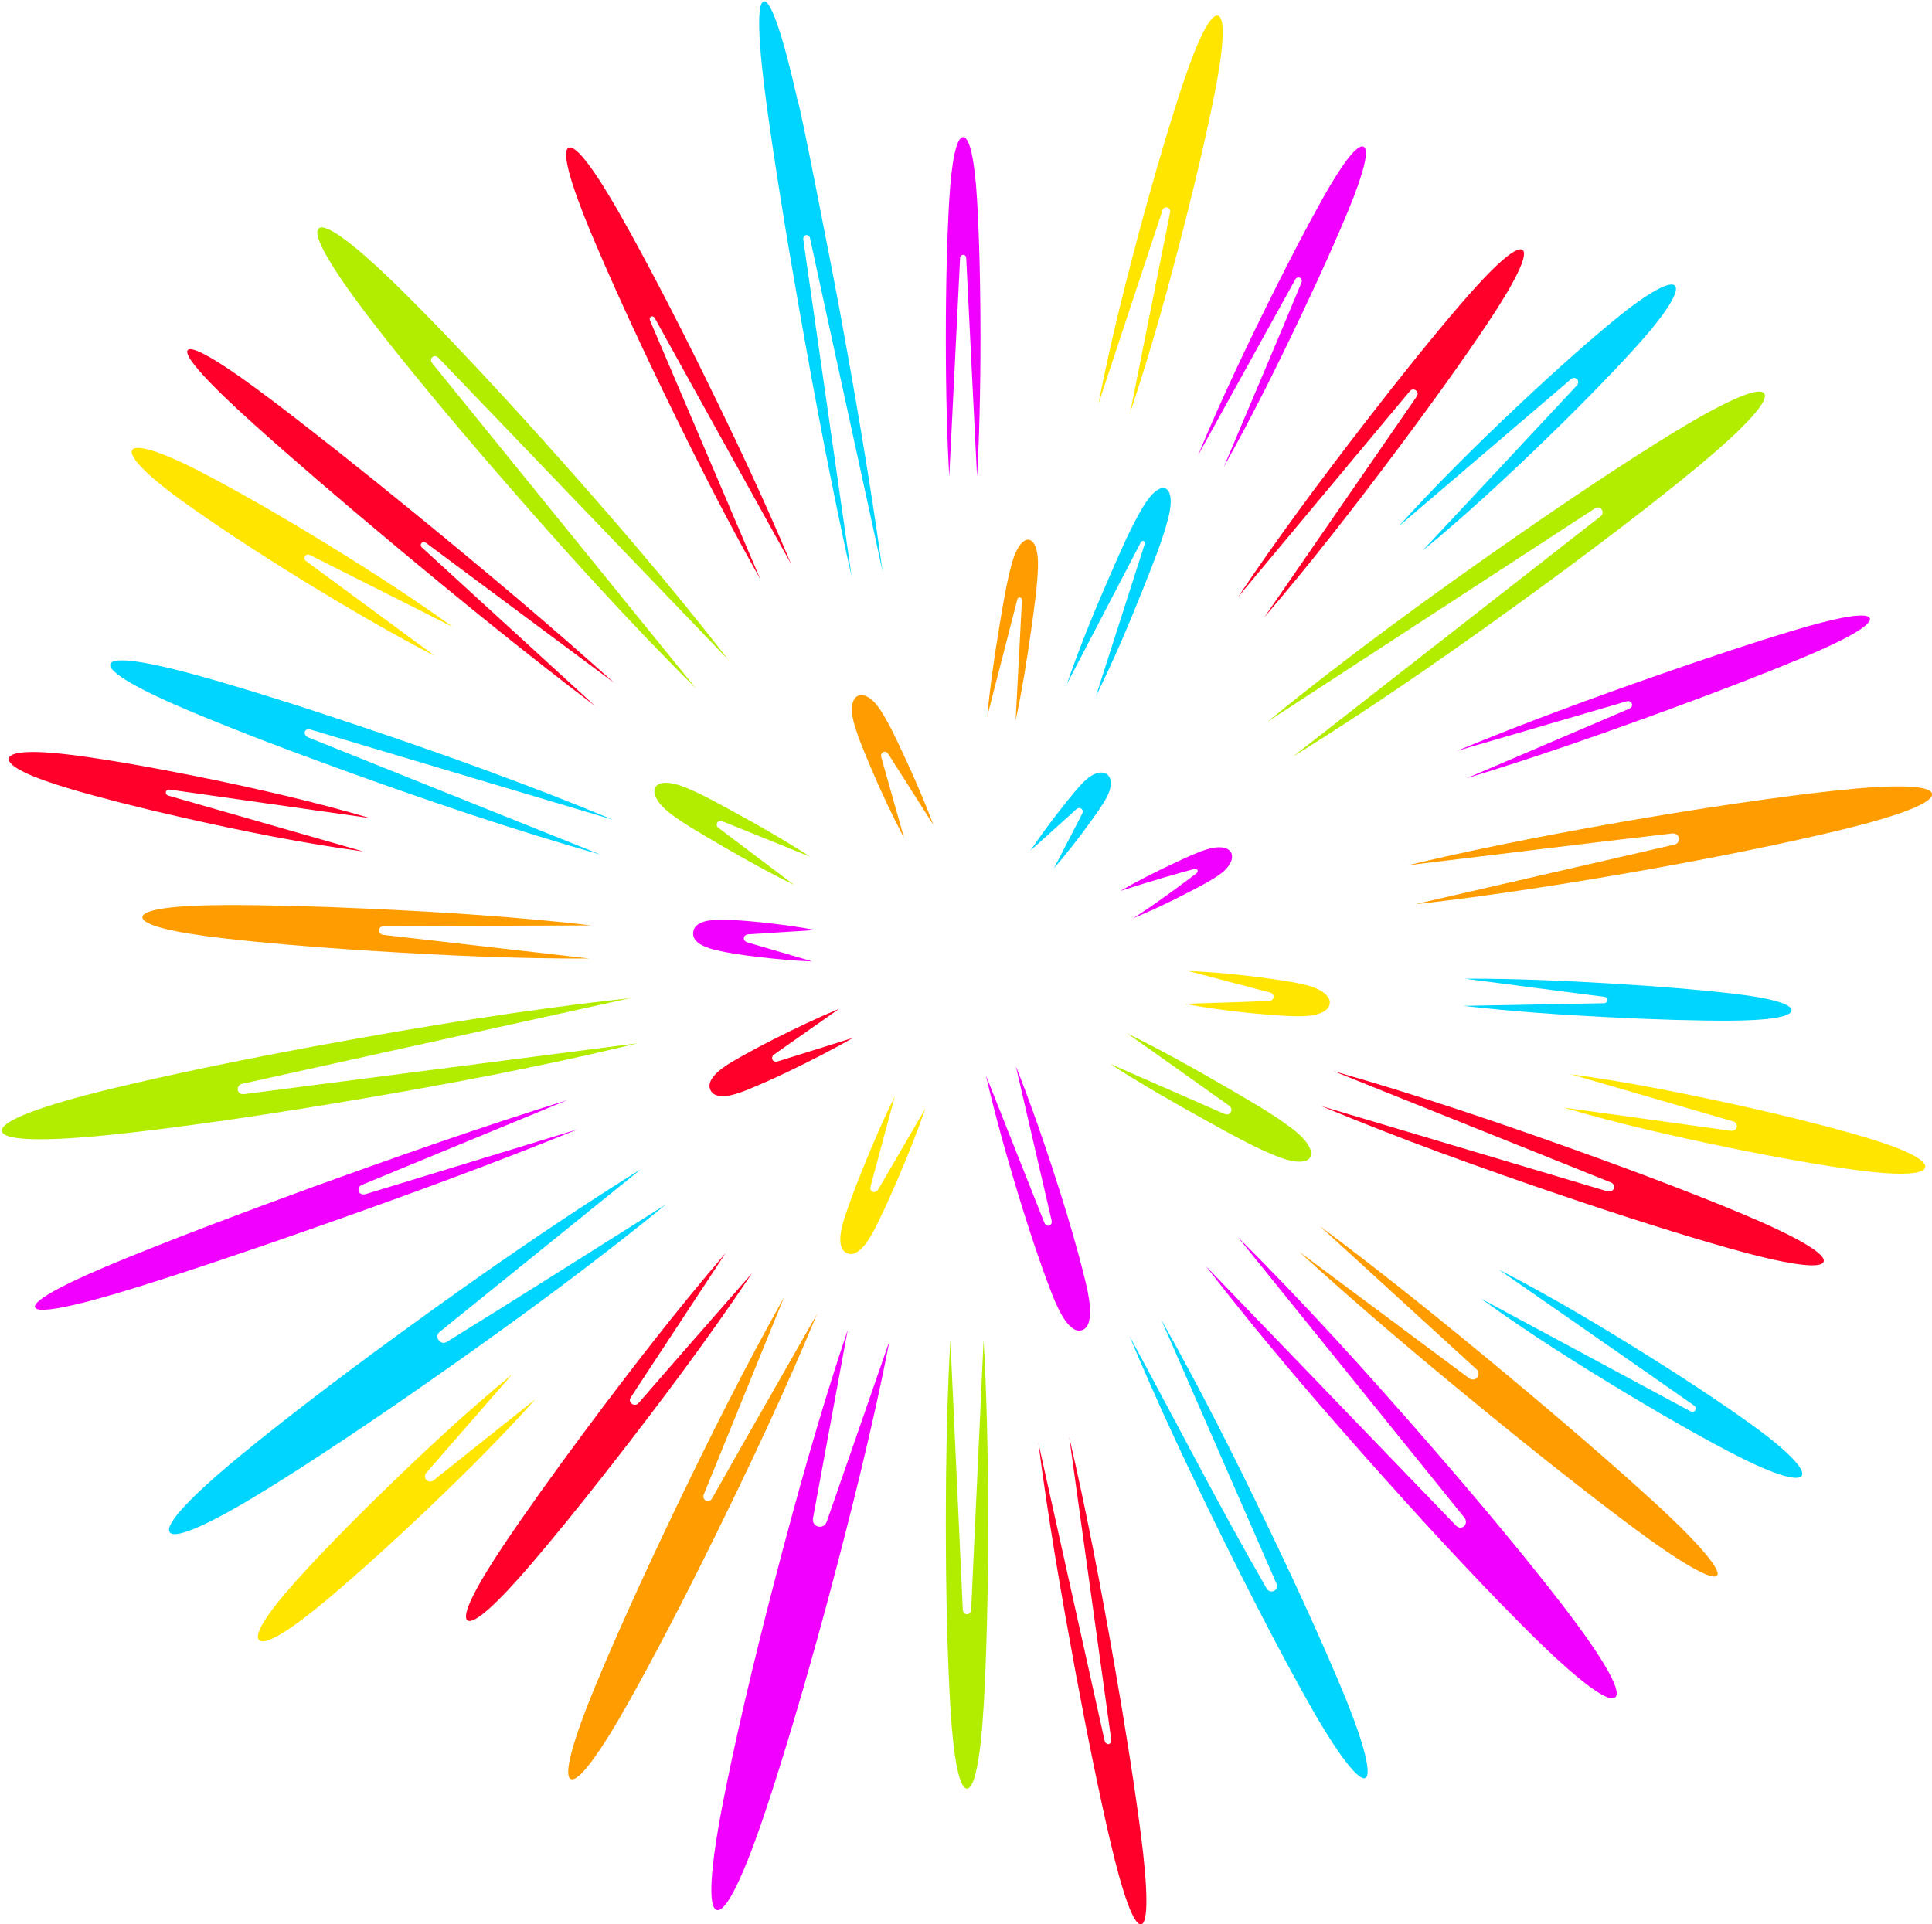
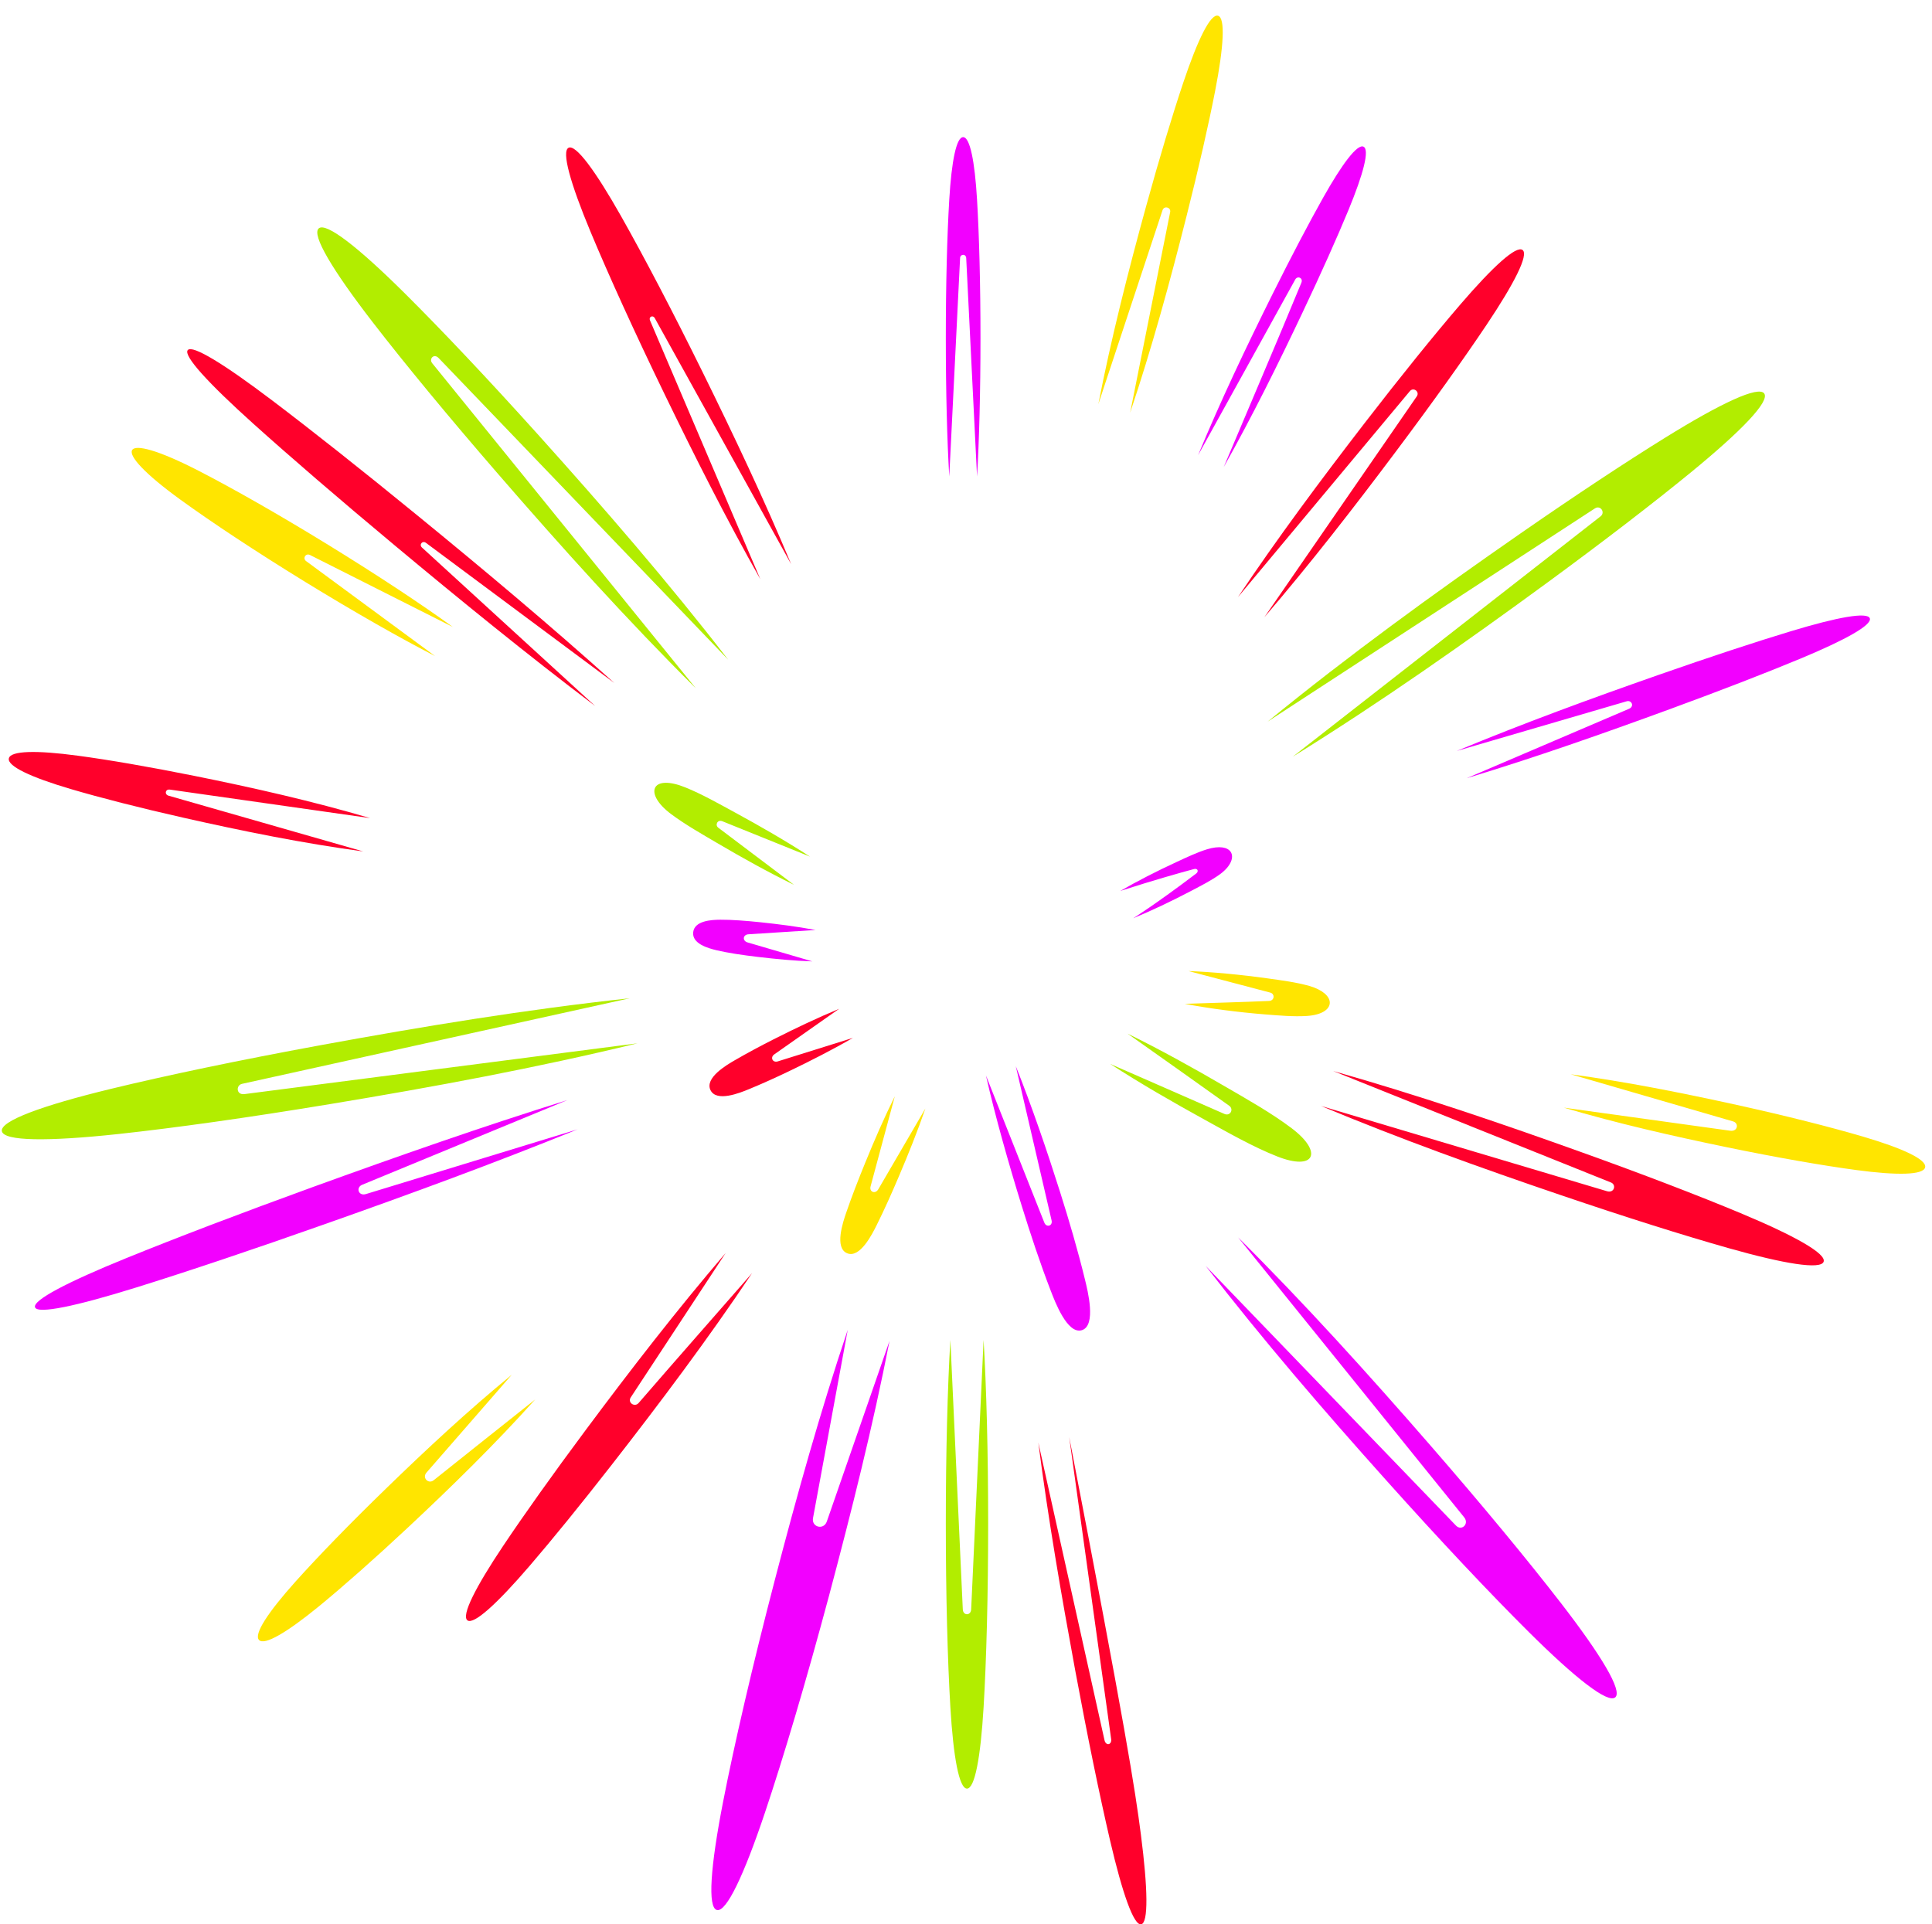
<svg xmlns="http://www.w3.org/2000/svg" height="851.2" preserveAspectRatio="xMidYMid meet" version="1.0" viewBox="-0.8 -0.6 854.5 851.2" width="854.5" zoomAndPan="magnify">
  <defs>
    <clipPath id="a">
      <path d="M 3 64 L 806 64 L 806 850.641 L 3 850.641 Z M 3 64" />
    </clipPath>
    <clipPath id="b">
-       <path d="M 62 238 L 853.77 238 L 853.77 787 L 62 787 Z M 62 238" />
-     </clipPath>
+       </clipPath>
  </defs>
  <g>
    <g id="change1_1">
      <path d="M 140.164 100.438 C 143.398 97.574 157.781 108.836 178.418 129.34 C 194.516 145.34 214.98 166.98 237.219 191.699 C 266.199 223.926 294.855 257.004 321.305 291.25 L 193.227 157.797 C 192.188 156.707 191.078 156.781 190.438 157.367 C 189.773 157.965 189.574 159.102 190.359 160.07 L 306.953 303.871 C 276.59 273.695 247.582 241.496 219.504 209.066 C 197.379 183.535 178.129 160.168 164.062 141.961 C 146.297 118.945 136.926 103.293 140.164 100.438 Z M 559.859 318.613 C 595.609 289.348 633.703 261.734 671.789 235.301 C 696.152 218.406 718.293 203.781 735.875 192.891 C 760.504 177.633 776.992 169.957 779.496 173.465 C 782.004 176.965 769.395 190.07 746.977 208.418 C 730.535 221.883 708.73 238.664 683.902 256.871 C 647.195 283.766 609.52 310.254 570.949 334.145 L 707.109 227.809 C 708.176 226.984 708.207 225.77 707.684 224.914 C 707.113 223.98 705.891 223.457 704.617 224.285 Z M 350.402 390.824 C 339.035 385.262 327.348 378.77 316.234 372.227 C 309.625 368.348 302.328 364.191 296.184 359.633 C 289.605 354.77 287.449 349.957 289.176 347.453 C 290.68 345.262 295.145 344.824 302.203 347.66 C 309.617 350.637 317.238 354.984 324.266 358.797 C 335.512 364.906 346.844 371.445 357.48 378.34 L 318.684 362.676 C 317.605 362.242 316.777 362.652 316.402 363.316 C 316.02 363.992 316.102 364.941 316.879 365.527 Z M 497.898 456.617 C 512.461 463.738 526.875 471.762 540.934 479.945 C 550.738 485.641 561.465 491.672 570.434 498.438 C 577.484 503.742 580.07 508.531 578.801 511.16 C 577.531 513.762 572.434 514.238 564.102 510.953 C 553.348 506.723 542.215 500.316 531.98 494.684 C 517.859 486.906 503.727 478.789 490.223 470.027 C 507.059 477.398 523.922 484.742 540.738 492.148 C 542.008 492.699 543.059 492.207 543.543 491.398 C 544.062 490.531 543.949 489.316 542.855 488.527 C 527.953 477.84 512.879 467.246 497.898 456.617 Z M 434.23 592.113 C 435.477 612.969 436.25 641.703 436.25 673.367 C 436.25 705.031 435.477 733.766 434.23 754.633 C 432.902 776.84 430.344 790.578 426.891 790.578 C 423.422 790.578 420.867 776.84 419.539 754.625 C 418.297 733.766 417.523 705.023 417.523 673.367 C 417.523 641.711 418.297 612.969 419.539 592.121 L 425.035 711.355 C 425.117 712.891 426.168 713.582 427.113 713.441 C 427.926 713.324 428.672 712.598 428.734 711.305 Z M 0.023 499.762 C -0.754 495.301 17.668 488.484 48.074 481.102 C 72.469 475.168 104.789 468.387 140.965 461.746 C 186.242 453.441 232.066 445.891 277.77 440.973 L 106.234 478.844 C 104.793 479.168 104.156 480.52 104.395 481.672 C 104.613 482.723 105.578 483.613 107.355 483.371 L 281.172 460.91 C 236.434 471.789 190.613 480.289 145.113 487.805 C 108.93 493.797 76.332 498.363 51.469 501.043 C 20.406 504.391 0.812 504.234 0.023 499.762" fill="#b2ed00" fill-rule="evenodd" />
    </g>
    <g id="change2_1">
-       <path d="M 270.27 361.996 L 136.715 322.164 C 135.414 321.773 134.562 322.121 134.188 322.727 C 133.648 323.602 134.062 324.988 135.492 325.574 L 264.895 377.469 C 226.797 366.676 188.906 353.754 151.594 340.305 C 125.523 330.898 102.395 321.977 84.766 314.613 C 60.891 304.656 46.746 296.691 47.992 293.117 C 49.246 289.535 65.27 292.105 90.152 299.156 C 108.672 304.398 132.543 311.879 159.039 320.812 C 196.426 333.426 233.914 346.828 270.27 361.996 Z M 337.035 0.016 C 340.309 -0.574 345.801 16.324 352.031 44.129 C 352.816 44.129 368.52 125.477 369.715 131.961 C 377.094 171.855 384.027 211.949 389.547 252.129 L 357.469 104.852 C 357.215 103.652 356.324 103.223 355.574 103.422 C 354.895 103.605 354.336 104.309 354.496 105.438 L 375.883 254.605 C 367.164 215.727 359.781 176.41 352.863 137.156 C 346.668 102.016 341.633 70.355 338.383 46.617 C 334.512 18.379 333.754 0.602 337.035 0.016 Z M 515.902 228.633 C 513.227 238.941 508.746 249.84 504.801 259.785 C 498.43 275.797 491.547 291.992 483.895 307.387 L 505.488 240.043 C 505.676 239.398 505.426 238.93 505.043 238.754 C 504.645 238.566 504.086 238.711 503.758 239.332 L 471.102 301.91 C 476.766 285.367 483.609 268.785 490.652 252.723 C 494.863 243.145 499.41 232.438 504.793 223.531 C 508.676 217.07 512.305 214.582 514.578 215.422 C 516.992 216.312 517.879 220.969 515.902 228.633 Z M 488.617 352.215 C 486.711 355.805 483.922 359.543 481.559 362.852 C 476.465 369.969 470.879 377.094 465.324 383.535 L 477.809 359.398 C 478.289 358.453 478.066 357.602 477.523 357.148 C 476.965 356.688 476.059 356.637 475.234 357.379 L 454.961 375.652 C 459.738 368.555 465.121 361.25 470.664 354.391 C 473.195 351.266 475.953 347.723 478.852 344.938 C 482.996 340.977 486.781 340.336 488.848 341.934 C 490.887 343.512 491.254 347.281 488.617 352.215 Z M 723.891 151.609 C 713.91 162.742 700.062 177.035 684.184 192.461 C 666.191 209.93 647.66 227.191 628.293 243.082 L 696.523 170.008 C 697.551 168.914 697.336 167.77 696.66 167.113 C 696.02 166.496 694.965 166.32 694.129 167.039 L 617.867 232.188 C 634.938 213.164 653.414 195.023 672.078 177.48 C 687.719 162.781 702.172 150.004 713.43 140.77 C 728.953 128.051 738.223 123.453 740.105 125.879 C 741.93 128.223 736.863 137.125 723.891 151.609 Z M 662.156 561.035 C 685.453 573 708.223 586.625 730.457 600.598 C 748.031 611.656 763.5 622.035 774.941 630.34 C 790.645 641.742 797.469 649.367 796.184 652.043 C 794.859 654.816 784.848 652.289 767.016 643.129 C 754.438 636.68 738.23 627.578 720.48 616.938 C 697.941 603.41 675.477 589.262 654.262 573.875 L 746.883 623.695 C 747.832 624.199 748.609 623.883 748.984 623.301 C 749.398 622.664 749.312 621.734 748.48 621.152 C 719.785 601.039 690.922 581.066 662.156 561.035 Z M 647.125 432.328 C 668.723 432.234 690.504 433.199 712.066 434.473 C 732.805 435.707 751.418 437.285 765.176 438.875 C 781.641 440.777 791.742 443.422 791.582 446.363 C 791.422 449.293 781.113 450.816 764.586 450.891 C 750.488 450.961 731.465 450.449 710.426 449.355 C 689.129 448.293 667.613 446.801 646.449 444.352 L 708.434 443.191 C 709.586 443.172 710.227 442.43 710.215 441.707 C 710.207 441.082 709.711 440.465 708.629 440.332 C 688.117 437.723 667.625 435 647.125 432.328 Z M 512.797 583.141 C 529.465 612.617 544.875 643.168 559.543 673.715 C 573.09 701.777 584.66 727.34 592.703 746.664 C 602.926 771.215 605.914 784.492 603.098 785.887 C 600.27 787.305 591.562 776.719 578.449 753.516 C 568.176 735.316 555.195 710.652 541.5 682.957 C 526.414 652.523 511.77 621.641 498.723 590.324 C 518.754 627.199 538.52 665.848 559.387 702.031 C 560.227 703.559 561.957 703.699 563.031 702.922 C 563.863 702.32 564.301 701.172 563.652 699.676 Z M 74.273 677.18 C 71.766 673.668 84.438 660.508 106.953 642.098 C 124.559 627.688 148.277 609.48 175.266 589.82 C 210.137 564.402 246.004 539.324 282.656 516.609 L 193.551 588.652 C 192.324 589.645 192.461 591.32 193.328 592.387 C 194.09 593.328 195.457 593.844 196.918 592.941 C 229.285 572.922 261.5 552.418 293.762 532.172 C 259.797 559.949 223.797 586.156 187.707 611.355 C 161.152 629.898 136.961 645.941 118.031 657.664 C 93.32 672.98 76.785 680.699 74.273 677.18" fill="#00d5ff" fill-rule="evenodd" />
-     </g>
+       </g>
    <g clip-path="url(#a)" id="change3_1">
-       <path d="M 313.453 481.645 C 310.797 476.242 320.453 470.559 324.172 468.414 C 329.648 465.238 335.426 462.148 341.297 459.172 C 350.754 454.391 360.539 449.711 370.336 445.652 L 341.676 465.789 C 340.691 466.465 340.508 467.422 340.852 468.121 C 341.188 468.816 342.062 469.262 343.203 468.906 L 376.43 458.512 C 367.281 463.805 357.621 468.715 348.098 473.289 C 342.168 476.133 336.195 478.832 330.383 481.223 C 326.422 482.855 316.109 487.023 313.453 481.645 Z M 159.859 376.035 C 133.242 372.449 106.457 367.023 80.164 361.082 C 60.82 356.707 43.594 352.289 30.488 348.43 C 12.895 343.246 2.375 338.309 3.113 334.875 C 3.84 331.441 15.426 331.23 33.574 333.676 C 47.32 335.516 65.188 338.598 84.992 342.574 C 111.098 347.824 137.445 353.793 162.902 361.293 L 74.266 348.668 C 73.359 348.539 72.789 348.988 72.605 349.559 C 72.391 350.234 72.719 351.07 73.707 351.359 Z M 82.238 154.27 C 80.199 156.75 91.387 168.969 111.137 186.73 C 127.242 201.223 149.027 220.016 173.652 240.547 C 202.742 264.828 232.23 288.828 262.422 311.695 C 236.887 288.328 211.363 264.949 185.832 241.602 C 185.113 240.949 185.188 240.102 185.645 239.602 C 186.066 239.133 186.828 238.961 187.59 239.527 L 270.891 301.508 C 242.594 276.055 213.289 251.496 183.812 227.406 C 159.184 207.262 136.77 189.539 119.59 176.535 C 98.406 160.492 84.281 151.797 82.238 154.27 Z M 335.477 255.582 C 320.43 228.969 306.551 201.453 293.211 173.922 C 279.781 146.219 268.297 120.902 260.391 101.938 C 251.426 80.422 247.48 66.32 250.68 64.762 C 253.871 63.199 262.539 74.934 273.969 95.164 C 283.961 112.84 296.711 137.145 310.18 164.457 C 323.859 192.238 337.215 220.371 349.125 248.969 L 288.805 140.133 C 288.359 139.328 287.59 139.203 287.07 139.516 C 286.621 139.785 286.371 140.375 286.688 141.125 Z M 546.711 263.57 C 564.301 237.281 583.367 211.703 602.719 186.605 C 618.73 165.84 633.504 147.582 645.031 134.152 C 659.523 117.281 669.855 107.887 672.613 109.98 C 675.371 112.078 669.094 124.555 656.719 143.043 C 646.645 158.094 632.641 177.727 616.508 199.23 C 597.859 224.121 578.641 248.871 558.402 272.449 L 625.84 174.719 C 626.531 173.695 626.164 172.645 625.43 172.09 C 624.684 171.523 623.559 171.457 622.762 172.426 Z M 588.852 473.164 C 625.645 483.57 662.203 495.992 698.242 508.926 C 725.926 518.848 750.5 528.293 769.008 536.023 C 792.879 545.988 807.02 553.938 805.77 557.52 C 804.52 561.098 788.516 558.535 763.641 551.492 C 743.918 545.91 718.137 537.797 689.582 528.082 C 653.906 515.961 618.188 503.117 583.492 488.633 L 709.957 526.336 C 711.648 526.832 712.715 526.035 713.016 525.027 C 713.293 524.078 712.898 522.949 711.73 522.48 C 670.781 506.027 629.812 489.602 588.852 473.164 Z M 472.098 635.098 C 479.809 668.188 486.145 701.762 492.008 735.254 C 497.145 764.641 501.258 791.113 503.816 811.02 C 506.891 834.953 507.172 850.031 503.914 850.621 C 500.645 851.203 495.629 836.984 490.16 813.492 C 485.617 793.973 480.195 767.656 474.73 738.176 C 468.578 704.777 462.777 671.219 458.445 637.555 L 487.715 769.199 C 488.023 770.57 488.93 771.074 489.645 770.871 C 490.301 770.688 490.816 769.91 490.652 768.688 Z M 331.836 562.562 C 312.363 591.664 291.023 620.082 269.477 647.711 C 255.93 665.082 243.512 680.336 233.52 691.977 C 219.031 708.859 208.684 718.242 205.934 716.156 C 203.172 714.062 209.449 701.574 221.828 683.094 C 231.082 669.273 243.664 651.57 258.156 632.105 C 278.016 605.426 298.52 578.875 320.137 553.676 C 306.145 574.977 292.141 596.309 278.141 617.586 C 277.441 618.68 277.836 619.766 278.629 620.363 C 279.469 620.992 280.762 621.059 281.664 620.008 C 298.277 600.789 315.117 581.707 331.836 562.562" fill="#ff002b" fill-rule="evenodd" />
+       <path d="M 313.453 481.645 C 310.797 476.242 320.453 470.559 324.172 468.414 C 329.648 465.238 335.426 462.148 341.297 459.172 C 350.754 454.391 360.539 449.711 370.336 445.652 L 341.676 465.789 C 340.691 466.465 340.508 467.422 340.852 468.121 C 341.188 468.816 342.062 469.262 343.203 468.906 L 376.43 458.512 C 367.281 463.805 357.621 468.715 348.098 473.289 C 342.168 476.133 336.195 478.832 330.383 481.223 C 326.422 482.855 316.109 487.023 313.453 481.645 Z M 159.859 376.035 C 133.242 372.449 106.457 367.023 80.164 361.082 C 60.82 356.707 43.594 352.289 30.488 348.43 C 12.895 343.246 2.375 338.309 3.113 334.875 C 3.84 331.441 15.426 331.23 33.574 333.676 C 47.32 335.516 65.188 338.598 84.992 342.574 C 111.098 347.824 137.445 353.793 162.902 361.293 L 74.266 348.668 C 73.359 348.539 72.789 348.988 72.605 349.559 C 72.391 350.234 72.719 351.07 73.707 351.359 Z M 82.238 154.27 C 80.199 156.75 91.387 168.969 111.137 186.73 C 127.242 201.223 149.027 220.016 173.652 240.547 C 202.742 264.828 232.23 288.828 262.422 311.695 C 236.887 288.328 211.363 264.949 185.832 241.602 C 185.113 240.949 185.188 240.102 185.645 239.602 C 186.066 239.133 186.828 238.961 187.59 239.527 L 270.891 301.508 C 242.594 276.055 213.289 251.496 183.812 227.406 C 159.184 207.262 136.77 189.539 119.59 176.535 C 98.406 160.492 84.281 151.797 82.238 154.27 Z M 335.477 255.582 C 320.43 228.969 306.551 201.453 293.211 173.922 C 279.781 146.219 268.297 120.902 260.391 101.938 C 251.426 80.422 247.48 66.32 250.68 64.762 C 253.871 63.199 262.539 74.934 273.969 95.164 C 283.961 112.84 296.711 137.145 310.18 164.457 C 323.859 192.238 337.215 220.371 349.125 248.969 L 288.805 140.133 C 288.359 139.328 287.59 139.203 287.07 139.516 C 286.621 139.785 286.371 140.375 286.688 141.125 Z M 546.711 263.57 C 564.301 237.281 583.367 211.703 602.719 186.605 C 618.73 165.84 633.504 147.582 645.031 134.152 C 659.523 117.281 669.855 107.887 672.613 109.98 C 675.371 112.078 669.094 124.555 656.719 143.043 C 646.645 158.094 632.641 177.727 616.508 199.23 C 597.859 224.121 578.641 248.871 558.402 272.449 L 625.84 174.719 C 626.531 173.695 626.164 172.645 625.43 172.09 C 624.684 171.523 623.559 171.457 622.762 172.426 Z M 588.852 473.164 C 625.645 483.57 662.203 495.992 698.242 508.926 C 725.926 518.848 750.5 528.293 769.008 536.023 C 792.879 545.988 807.02 553.938 805.77 557.52 C 804.52 561.098 788.516 558.535 763.641 551.492 C 743.918 545.91 718.137 537.797 689.582 528.082 C 653.906 515.961 618.188 503.117 583.492 488.633 L 709.957 526.336 C 711.648 526.832 712.715 526.035 713.016 525.027 C 713.293 524.078 712.898 522.949 711.73 522.48 C 670.781 506.027 629.812 489.602 588.852 473.164 Z M 472.098 635.098 C 497.145 764.641 501.258 791.113 503.816 811.02 C 506.891 834.953 507.172 850.031 503.914 850.621 C 500.645 851.203 495.629 836.984 490.16 813.492 C 485.617 793.973 480.195 767.656 474.73 738.176 C 468.578 704.777 462.777 671.219 458.445 637.555 L 487.715 769.199 C 488.023 770.57 488.93 771.074 489.645 770.871 C 490.301 770.688 490.816 769.91 490.652 768.688 Z M 331.836 562.562 C 312.363 591.664 291.023 620.082 269.477 647.711 C 255.93 665.082 243.512 680.336 233.52 691.977 C 219.031 708.859 208.684 718.242 205.934 716.156 C 203.172 714.062 209.449 701.574 221.828 683.094 C 231.082 669.273 243.664 651.57 258.156 632.105 C 278.016 605.426 298.52 578.875 320.137 553.676 C 306.145 574.977 292.141 596.309 278.141 617.586 C 277.441 618.68 277.836 619.766 278.629 620.363 C 279.469 620.992 280.762 621.059 281.664 620.008 C 298.277 600.789 315.117 581.707 331.836 562.562" fill="#ff002b" fill-rule="evenodd" />
    </g>
    <g clip-path="url(#b)" id="change4_1">
-       <path d="M 388.445 313.242 C 392.227 318.926 395.551 326.219 398.461 332.391 C 403.48 342.992 408.352 354.43 412.02 364.281 C 405.363 353.816 398.691 343.316 392.039 332.867 C 391.457 331.906 390.438 331.734 389.719 332.148 C 389.09 332.504 388.684 333.297 388.984 334.375 L 399.055 370.035 C 393.824 360.102 388.828 349.555 384.363 338.938 C 381.738 332.695 378.582 325.484 376.812 318.957 C 375.16 312.867 376.074 308.766 378.297 307.375 C 380.691 305.867 384.621 307.523 388.445 313.242 Z M 435.863 316.191 C 437.09 302.883 439.051 289.5 441.238 276.293 C 442.742 267.273 444.262 257.609 446.664 248.816 C 448.695 241.426 451.676 237.91 454.121 238.129 C 456.609 238.355 458.535 242.508 458.273 250.406 C 457.984 259.359 456.52 269.039 455.281 277.953 C 453.414 291.352 451.227 304.875 448.402 318.074 L 451.184 264.828 C 451.227 264.145 450.773 263.734 450.281 263.68 C 449.816 263.633 449.301 263.895 449.152 264.535 Z M 622.074 382.113 C 646.02 376.301 679.234 369.48 716.043 363.051 C 752.871 356.621 786.43 351.766 810.902 349.121 C 836.734 346.336 853.059 346.582 853.742 350.539 C 854.438 354.477 839.164 360.254 813.914 366.395 C 789.973 372.203 756.758 379.027 719.961 385.449 C 683.133 391.879 649.582 396.734 625.098 399.379 L 739.785 372.992 C 741.395 372.617 742.02 371.152 741.727 369.914 C 741.469 368.809 740.445 367.875 738.715 368.078 C 699.836 372.555 660.938 377.438 622.074 382.113 Z M 582.938 541.758 C 610.934 562.613 638.262 584.699 665.102 607.047 C 691.074 628.656 714.137 648.648 730.887 663.965 C 752.496 683.73 761.281 695.047 758.371 696.605 C 755.691 698.047 743.148 691.242 721.594 675.18 C 703.254 661.523 678.992 642.445 652.574 620.75 C 625.828 598.844 599.188 576.305 573.664 552.992 L 648.762 608.922 C 650.398 610.145 651.941 609.617 652.684 608.535 C 653.344 607.566 653.355 606.133 652.223 605.102 Z M 360.605 580.578 C 346.832 613.898 331.312 646.742 315.375 679.117 C 301.195 707.93 287.832 733.48 277.27 752.301 C 264.598 774.863 255.059 787.973 251.652 786.328 C 248.234 784.672 252.648 769.051 262.527 745.16 C 271.02 724.629 283.27 697.426 297.59 667.562 C 312.805 635.805 328.691 604.047 345.926 573.367 L 310.496 660.422 C 309.953 661.77 310.598 662.848 311.523 663.25 C 312.387 663.617 313.496 663.375 314.156 662.203 C 329.52 634.98 345.129 607.773 360.605 580.578 Z M 259.941 423.402 C 227.992 423.535 195.852 422.047 163.93 420.039 C 138.121 418.418 115.023 416.414 97.617 414.402 C 75.551 411.852 62.008 408.547 62.199 405.082 C 62.379 401.633 76.242 399.848 98.488 399.746 C 115.727 399.676 138.328 400.223 163.496 401.398 C 195.863 402.914 228.594 405.023 260.762 408.746 L 168.988 409.07 C 167.668 409.07 166.895 409.938 166.816 410.855 C 166.75 411.789 167.41 412.773 168.969 412.961 L 259.941 423.402" fill="#ff9d00" fill-rule="evenodd" />
-     </g>
+       </g>
    <g id="change5_1">
      <path d="M 537.891 6.352 C 541.207 7.227 540.484 19.898 536.629 39.691 C 533.742 54.488 529.391 73.688 523.992 95.008 C 516.637 124.176 508.598 153.527 499.047 181.973 L 516.742 93.242 C 516.961 92.191 516.309 91.438 515.5 91.223 C 514.695 90.996 513.727 91.301 513.371 92.391 L 484.98 178.184 C 490.695 148.883 498.152 119.586 506.086 90.738 C 511.984 69.328 517.73 50.293 522.57 35.875 C 528.973 16.812 534.582 5.469 537.891 6.352 Z M 577.254 448.809 C 571.359 449.203 564.594 448.578 558.719 448.121 C 546.73 447.164 533.902 445.492 523.207 443.445 C 535.613 443.023 548.082 442.711 560.488 442.168 C 561.785 442.125 562.488 441.211 562.496 440.293 C 562.5 439.516 562.02 438.738 560.984 438.469 L 524.887 428.953 C 535.172 429.316 548.207 430.551 560.004 432.211 C 565.77 433.023 572.613 433.898 578.312 435.539 C 584.199 437.242 587.195 440.098 587.344 442.723 C 587.512 445.676 584.125 448.348 577.254 448.809 Z M 850.668 515.766 C 849.938 519.195 838.348 519.406 820.211 516.969 C 805.117 514.941 785.066 511.441 762.941 506.875 C 738.77 501.879 714.488 496.344 690.848 489.363 L 764.465 499.578 C 766.246 499.82 767.25 498.867 767.391 497.801 C 767.523 496.859 766.988 495.824 765.73 495.461 L 693.926 474.605 C 718.559 477.922 743.109 482.844 767.418 488.172 C 789.266 493 808.805 497.945 823.281 502.211 C 840.879 507.395 851.402 512.336 850.668 515.766 Z M 408.488 489.738 C 405.027 499.812 400.945 509.949 396.777 519.73 C 393.699 526.988 390.461 534.266 386.953 541.316 C 385 545.234 379.566 556.152 373.871 553.773 C 368.145 551.406 372.066 539.898 373.488 535.758 C 376.027 528.379 378.883 521.07 381.832 513.848 C 385.871 503.93 390.199 493.934 394.969 484.336 L 384.25 524.184 C 383.93 525.367 384.391 526.234 385.09 526.566 C 385.871 526.938 386.969 526.664 387.668 525.469 Z M 235.91 618.449 C 218.195 638.191 198.938 657.043 179.5 675.219 C 164.711 689.047 151.082 701.07 140.352 709.883 C 126.176 721.48 116.199 727.395 113.77 724.859 C 111.348 722.324 117.715 712.613 129.953 698.953 C 139.973 687.793 153.93 673.383 169.969 657.832 C 187.84 640.461 206.277 623.316 225.527 607.535 C 212.949 621.969 200.371 636.395 187.801 650.832 C 186.891 651.926 187.016 653.09 187.625 653.871 C 188.355 654.809 189.793 655.168 191.012 654.184 C 205.941 642.23 220.941 630.363 235.91 618.449 Z M 86.855 207.551 C 102.023 215.344 122.371 226.906 144.281 240.367 C 166.25 253.867 185.746 266.785 199.5 276.758 L 136.336 244.914 C 135.371 244.438 134.551 244.777 134.145 245.395 C 133.715 246.043 133.754 247.004 134.59 247.605 L 191.609 289.602 C 176.453 281.816 156.105 270.258 134.18 256.801 C 112.211 243.297 92.719 230.379 78.965 220.402 C 63.043 208.859 56.18 201.148 57.621 198.527 C 59.082 195.863 69.094 198.434 86.855 207.551" fill="#ffe500" fill-rule="evenodd" />
    </g>
    <g id="change6_1">
      <path d="M 494.688 393.508 C 501.965 389.285 511.043 384.633 519.609 380.691 C 523.809 378.754 528.566 376.469 532.992 375.105 C 538.586 373.387 542.164 374.203 543.512 376.215 C 545.078 378.547 543.656 382.52 538.918 386.02 C 535.137 388.812 530.219 391.277 526.055 393.477 C 517.629 397.914 508.242 402.371 500.414 405.582 C 500.414 405.582 510.402 399.344 528.254 385.812 C 528.938 385.27 529.074 384.605 528.797 384.18 C 528.559 383.828 528.039 383.629 527.305 383.82 C 521.246 385.434 510.148 388.555 494.688 393.508 Z M 419.047 210.172 C 418.102 194.438 417.523 172.781 417.523 148.941 C 417.523 125.102 418.102 103.449 419.047 87.723 C 420.066 70.629 422.203 60.062 425.188 60.062 C 428.18 60.062 430.32 70.629 431.336 87.723 C 432.273 103.449 432.859 125.102 432.859 148.941 C 432.859 172.781 432.273 194.438 431.336 210.172 L 426.547 113.617 C 426.512 112.621 425.875 112.129 425.223 112.121 C 424.57 112.113 423.898 112.582 423.836 113.5 Z M 529.098 200.762 C 539.062 176.68 550.375 152.922 562 129.555 C 570.297 112.902 578.039 98.18 584.289 87.051 C 592.867 71.766 599.551 62.973 602.273 64.289 C 604.996 65.625 602.246 76.234 595.598 92.344 C 590.574 104.492 583.551 120.215 575.332 137.566 C 564.406 160.652 552.93 183.777 540.441 206.004 C 551.883 178.828 563.578 151.648 574.805 124.406 C 575.188 123.391 574.809 122.629 574.207 122.309 C 573.539 121.949 572.582 122.113 572.07 123.039 Z M 643.496 331.586 C 672.777 319.41 702.75 308.445 732.719 297.953 C 755.371 290.027 775.715 283.328 791.297 278.617 C 811.887 272.379 825.145 269.984 826.195 272.922 C 827.242 275.859 815.477 282.434 795.602 290.707 C 780.508 296.984 760.488 304.758 737.938 313.023 C 708.211 323.918 678.18 334.469 647.906 343.637 L 719.691 312.938 C 721.062 312.355 721.281 311.223 720.844 310.426 C 720.484 309.766 719.676 309.328 718.68 309.613 Z M 546.816 546.773 C 576.273 576.039 604.449 607.285 631.707 638.625 C 654.891 665.289 675.082 689.746 689.691 708.66 C 707.469 731.688 716.855 747.355 713.621 750.207 C 710.383 753.066 695.988 741.812 675.363 721.316 C 658.207 704.266 636.105 680.809 612.18 654.066 C 584.688 623.379 557.598 591.934 532.465 559.379 L 643.176 674.258 C 644.426 675.547 645.934 675.336 646.816 674.438 C 647.68 673.57 647.941 672.035 646.812 670.625 Z M 392.629 592.539 C 385.25 630.348 375.777 668.059 365.867 705.281 C 355.781 742.953 345.754 776.688 337.496 801.305 C 328.242 828.879 320.438 845.379 316.266 844.285 C 312.094 843.188 313.43 825.078 318.965 796.676 C 323.953 771.066 331.953 736.465 341.887 698.344 C 351.551 661.234 361.949 623.992 374.145 587.645 L 358.785 670.934 C 358.441 672.848 359.496 674.172 360.84 674.613 C 362.32 675.09 364.18 674.5 364.891 672.438 Z M 14.695 577.684 C 13.586 574.574 29.055 566.496 54.992 555.957 C 76.438 547.23 105.367 536.176 137.871 524.371 C 175.023 510.902 212.418 497.777 250.129 486.027 L 159.387 523.484 C 157.973 524.07 157.547 525.289 157.848 526.273 C 158.168 527.32 159.32 528.117 161.008 527.602 L 254.688 498.953 C 218.137 513.82 180.922 527.469 143.691 540.613 C 111.066 552.156 81.652 562.012 59.516 568.898 C 32.848 577.207 15.801 580.781 14.695 577.684 Z M 448.469 471.016 C 455.473 488.453 462.426 508.855 468.062 526.695 C 472.109 539.496 475.938 552.543 479.113 565.594 C 480.223 570.191 484.199 585.766 477.711 587.801 C 471.219 589.832 465.656 574.809 463.949 570.406 C 459.176 558.055 454.973 545.309 451.055 532.664 C 445.57 514.988 439.375 493.301 435.273 475.129 L 461.086 540.215 C 461.578 541.469 462.633 541.809 463.41 541.48 C 464.094 541.191 464.574 540.383 464.297 539.219 Z M 358.473 424.672 C 350.48 424.422 342.227 423.617 334.293 422.68 C 327.645 421.902 320.98 420.898 316.102 419.738 C 312.305 418.836 305.223 416.828 305.785 411.77 C 306.363 406.664 313.84 406.262 317.785 406.238 C 322.699 406.203 329.055 406.684 335.406 407.348 C 343.527 408.195 351.883 409.27 359.906 410.785 L 330.234 412.68 C 329.035 412.754 328.344 413.43 328.211 414.184 C 328.074 414.992 328.586 415.91 329.824 416.277 L 358.473 424.672" fill="#f200ff" fill-rule="evenodd" />
    </g>
  </g>
</svg>